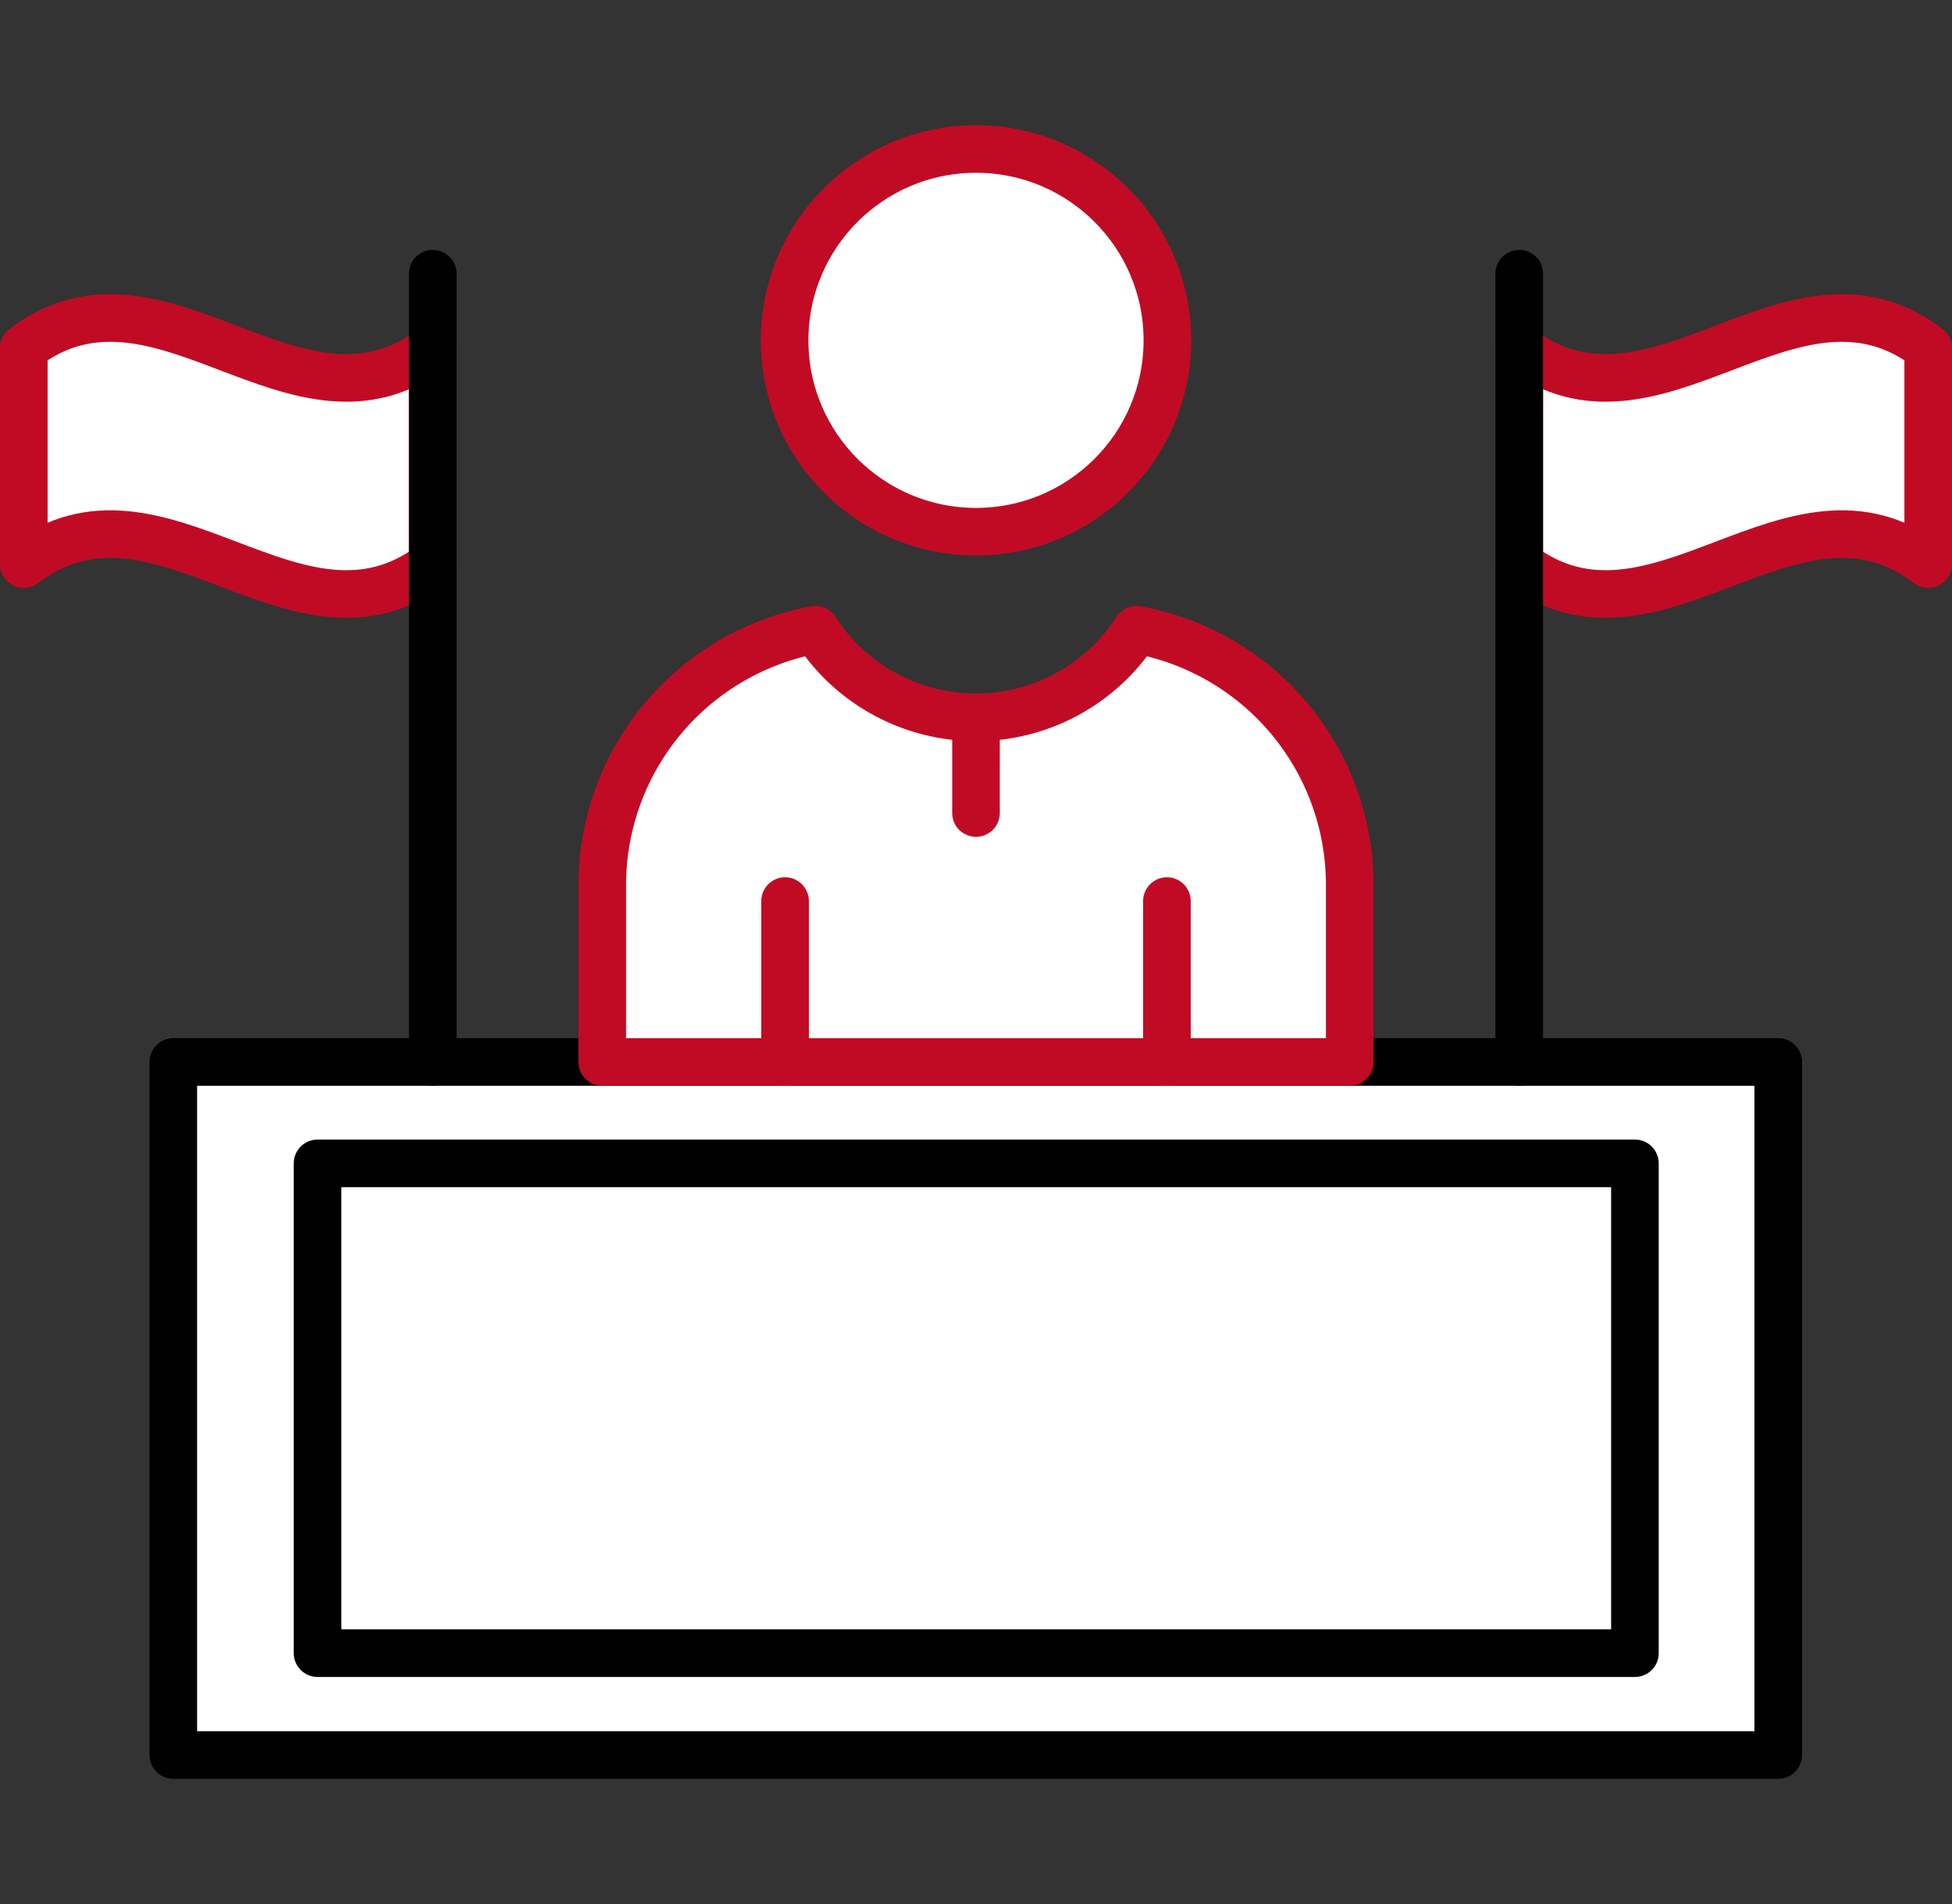
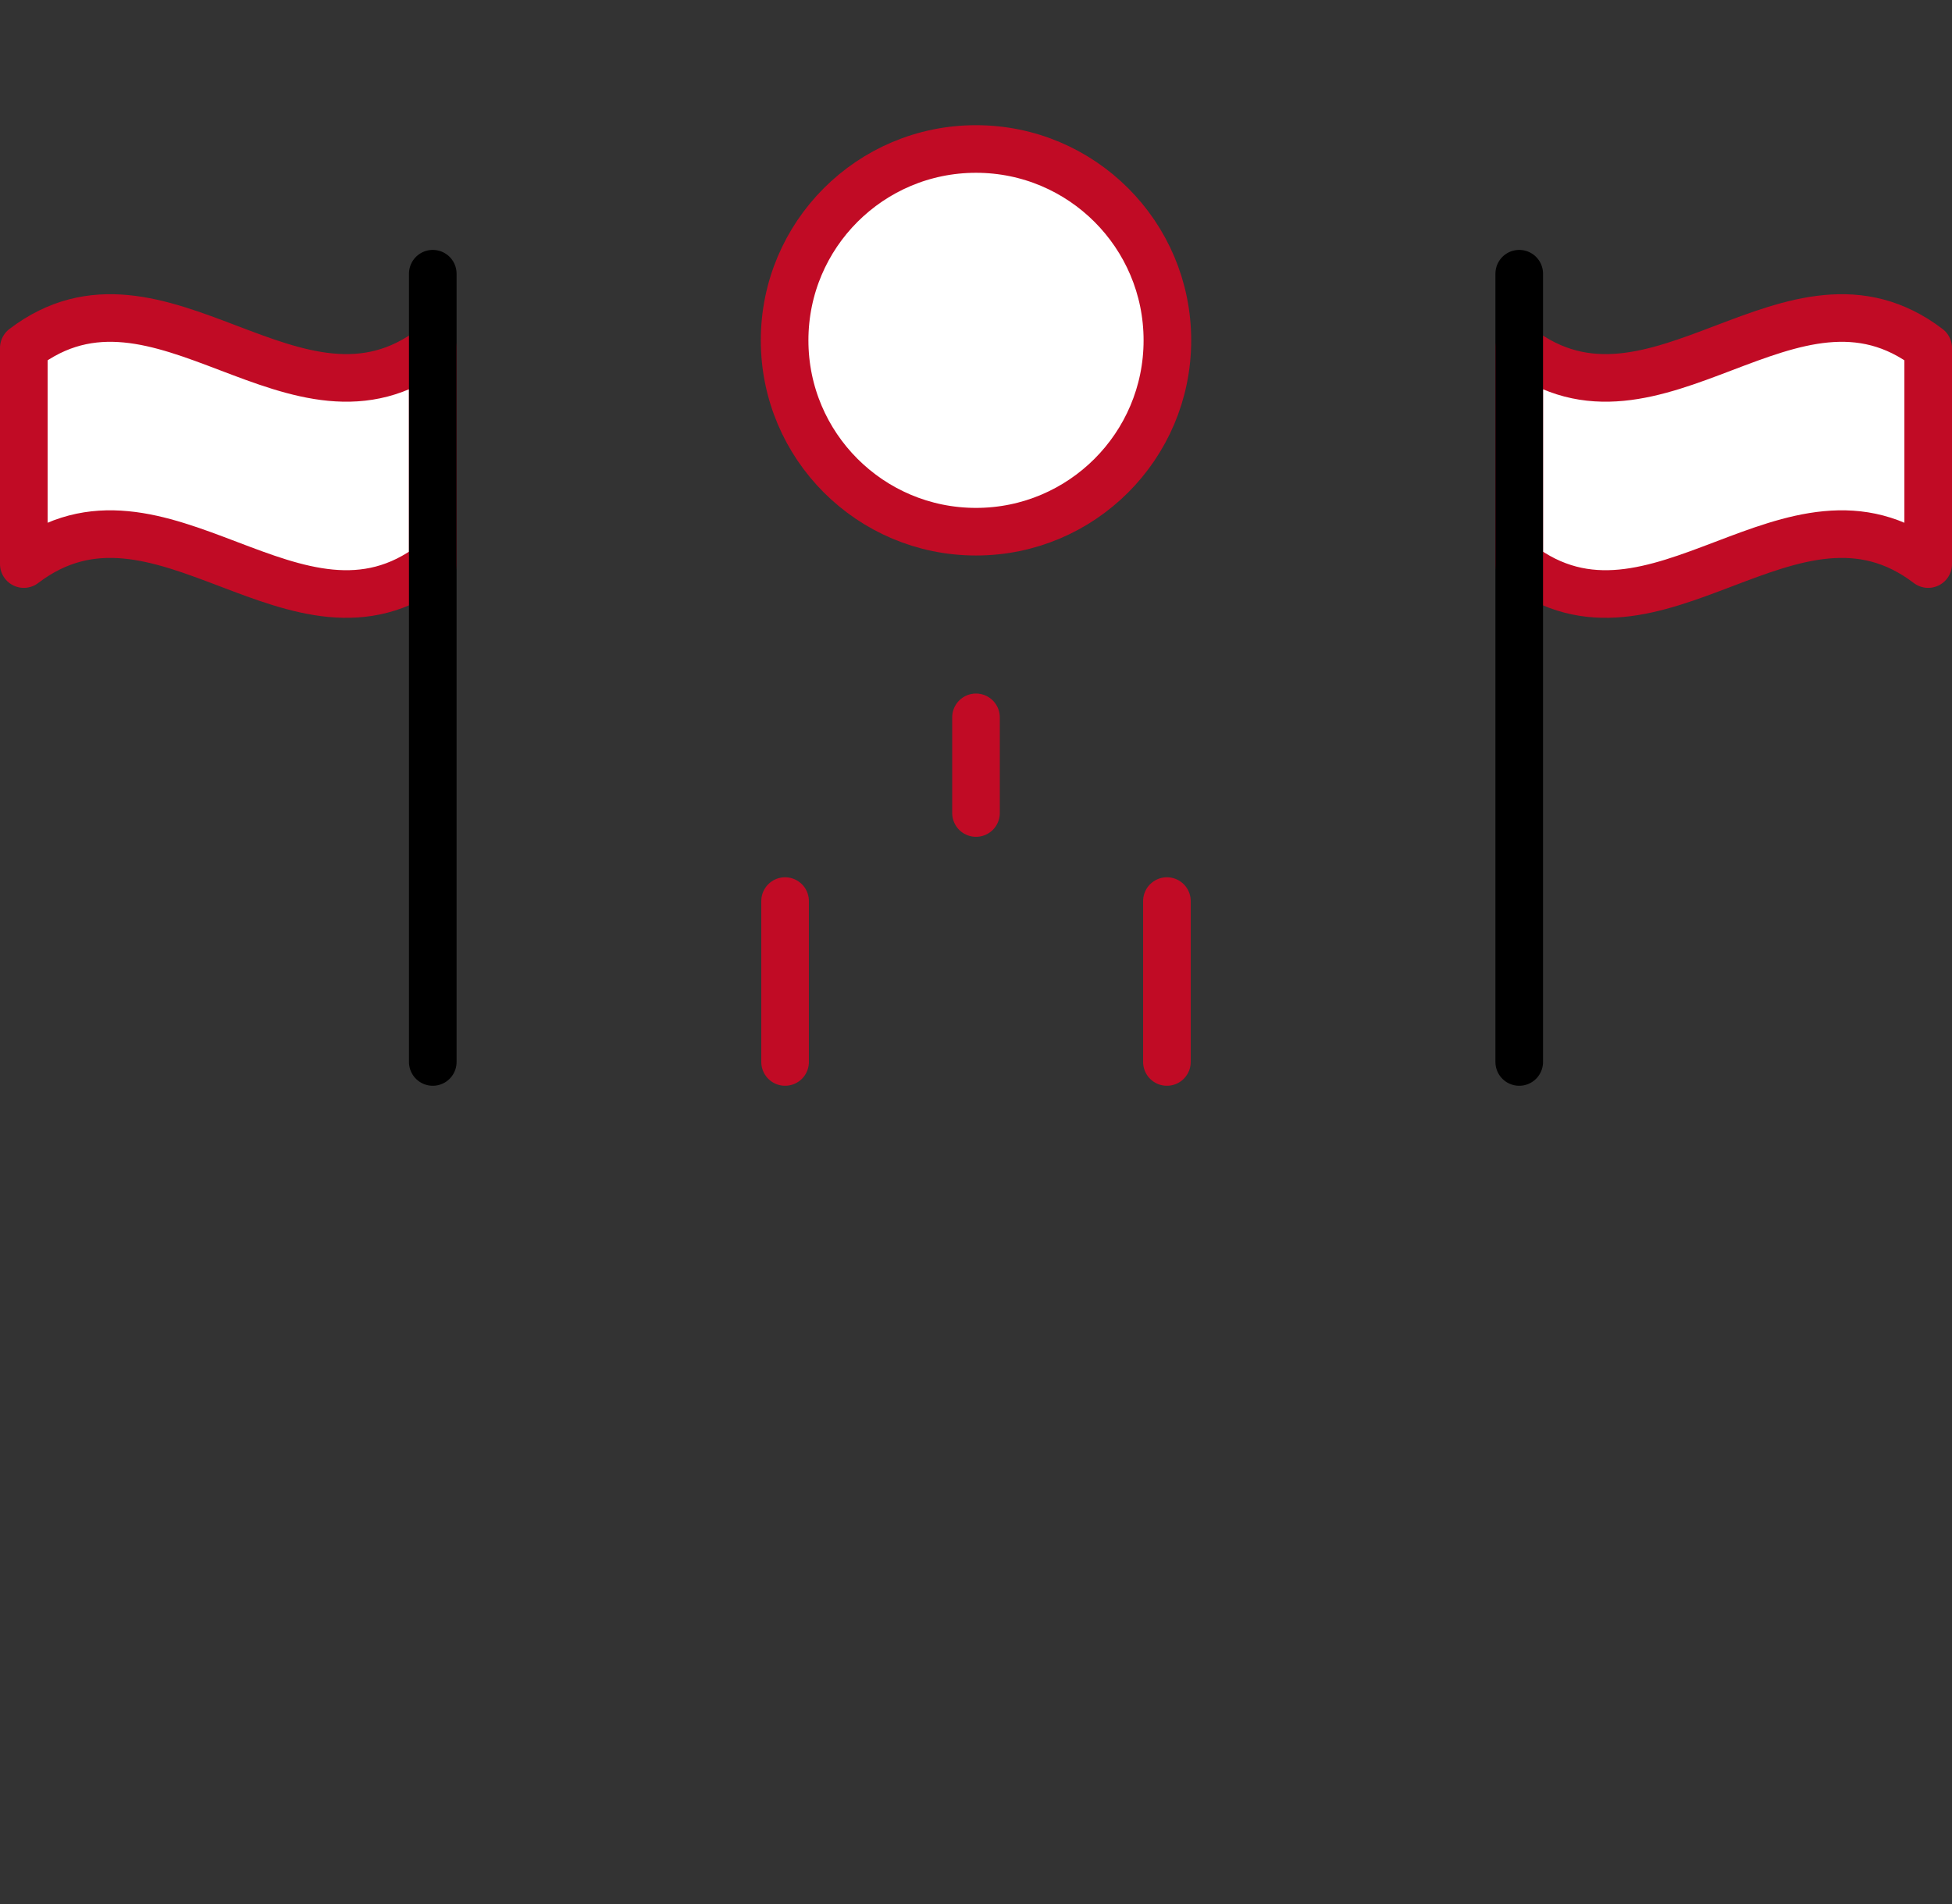
<svg xmlns="http://www.w3.org/2000/svg" viewBox="0 0 41 40">
  <rect x="0" y="0" width="41" height="40" fill="#333333" stroke="none" />
-   <rect x="3.64" y="22.31" width="33.71" height="14.56" fill="#fff" stroke="#000" stroke-linecap="round" stroke-linejoin="round" />
-   <rect x="6.67" y="24.44" width="27.67" height="10.29" fill="#fff" stroke="#000" stroke-linecap="round" stroke-linejoin="round" />
  <circle cx="20.5" cy="7.15" r="4.02" fill="#fff" stroke="#c10b25" stroke-linecap="round" stroke-linejoin="round" />
-   <path d="M23.87,13.23a4.006,4.006,0,0,1-6.74,0,5.455,5.455,0,0,0-4.48,5.36v3.72h15.7V18.59A5.446,5.446,0,0,0,23.87,13.23Z" fill="#fff" stroke="#c10b25" stroke-linecap="round" stroke-linejoin="round" />
  <line x1="16.49" y1="22.31" x2="16.49" y2="18.93" fill="none" stroke="#c10b25" stroke-linecap="round" stroke-linejoin="round" />
  <line x1="24.51" y1="22.31" x2="24.51" y2="18.93" fill="none" stroke="#c10b25" stroke-linecap="round" stroke-linejoin="round" />
  <line x1="20.5" y1="15.07" x2="20.5" y2="17.08" fill="none" stroke="#c10b25" stroke-linecap="round" stroke-linejoin="round" />
  <path d="M40.5,11.85c-2.86-2.18-5.73,2.18-8.59,0V7.31c2.86,2.18,5.73-2.18,8.59,0v4.54Z" fill="#fff" stroke="#c10b25" stroke-linecap="round" stroke-linejoin="round" />
  <path d="M.5,11.85c2.86-2.18,5.73,2.18,8.59,0V7.31C6.23,9.49,3.36,5.13.5,7.31v4.54Z" fill="#fff" stroke="#c10b25" stroke-linecap="round" stroke-linejoin="round" />
  <line x1="31.91" y1="22.31" x2="31.91" y2="5.75" fill="none" stroke="#000" stroke-linecap="round" stroke-linejoin="round" />
  <line x1="9.09" y1="22.31" x2="9.09" y2="5.75" fill="none" stroke="#000" stroke-linecap="round" stroke-linejoin="round" />
</svg>